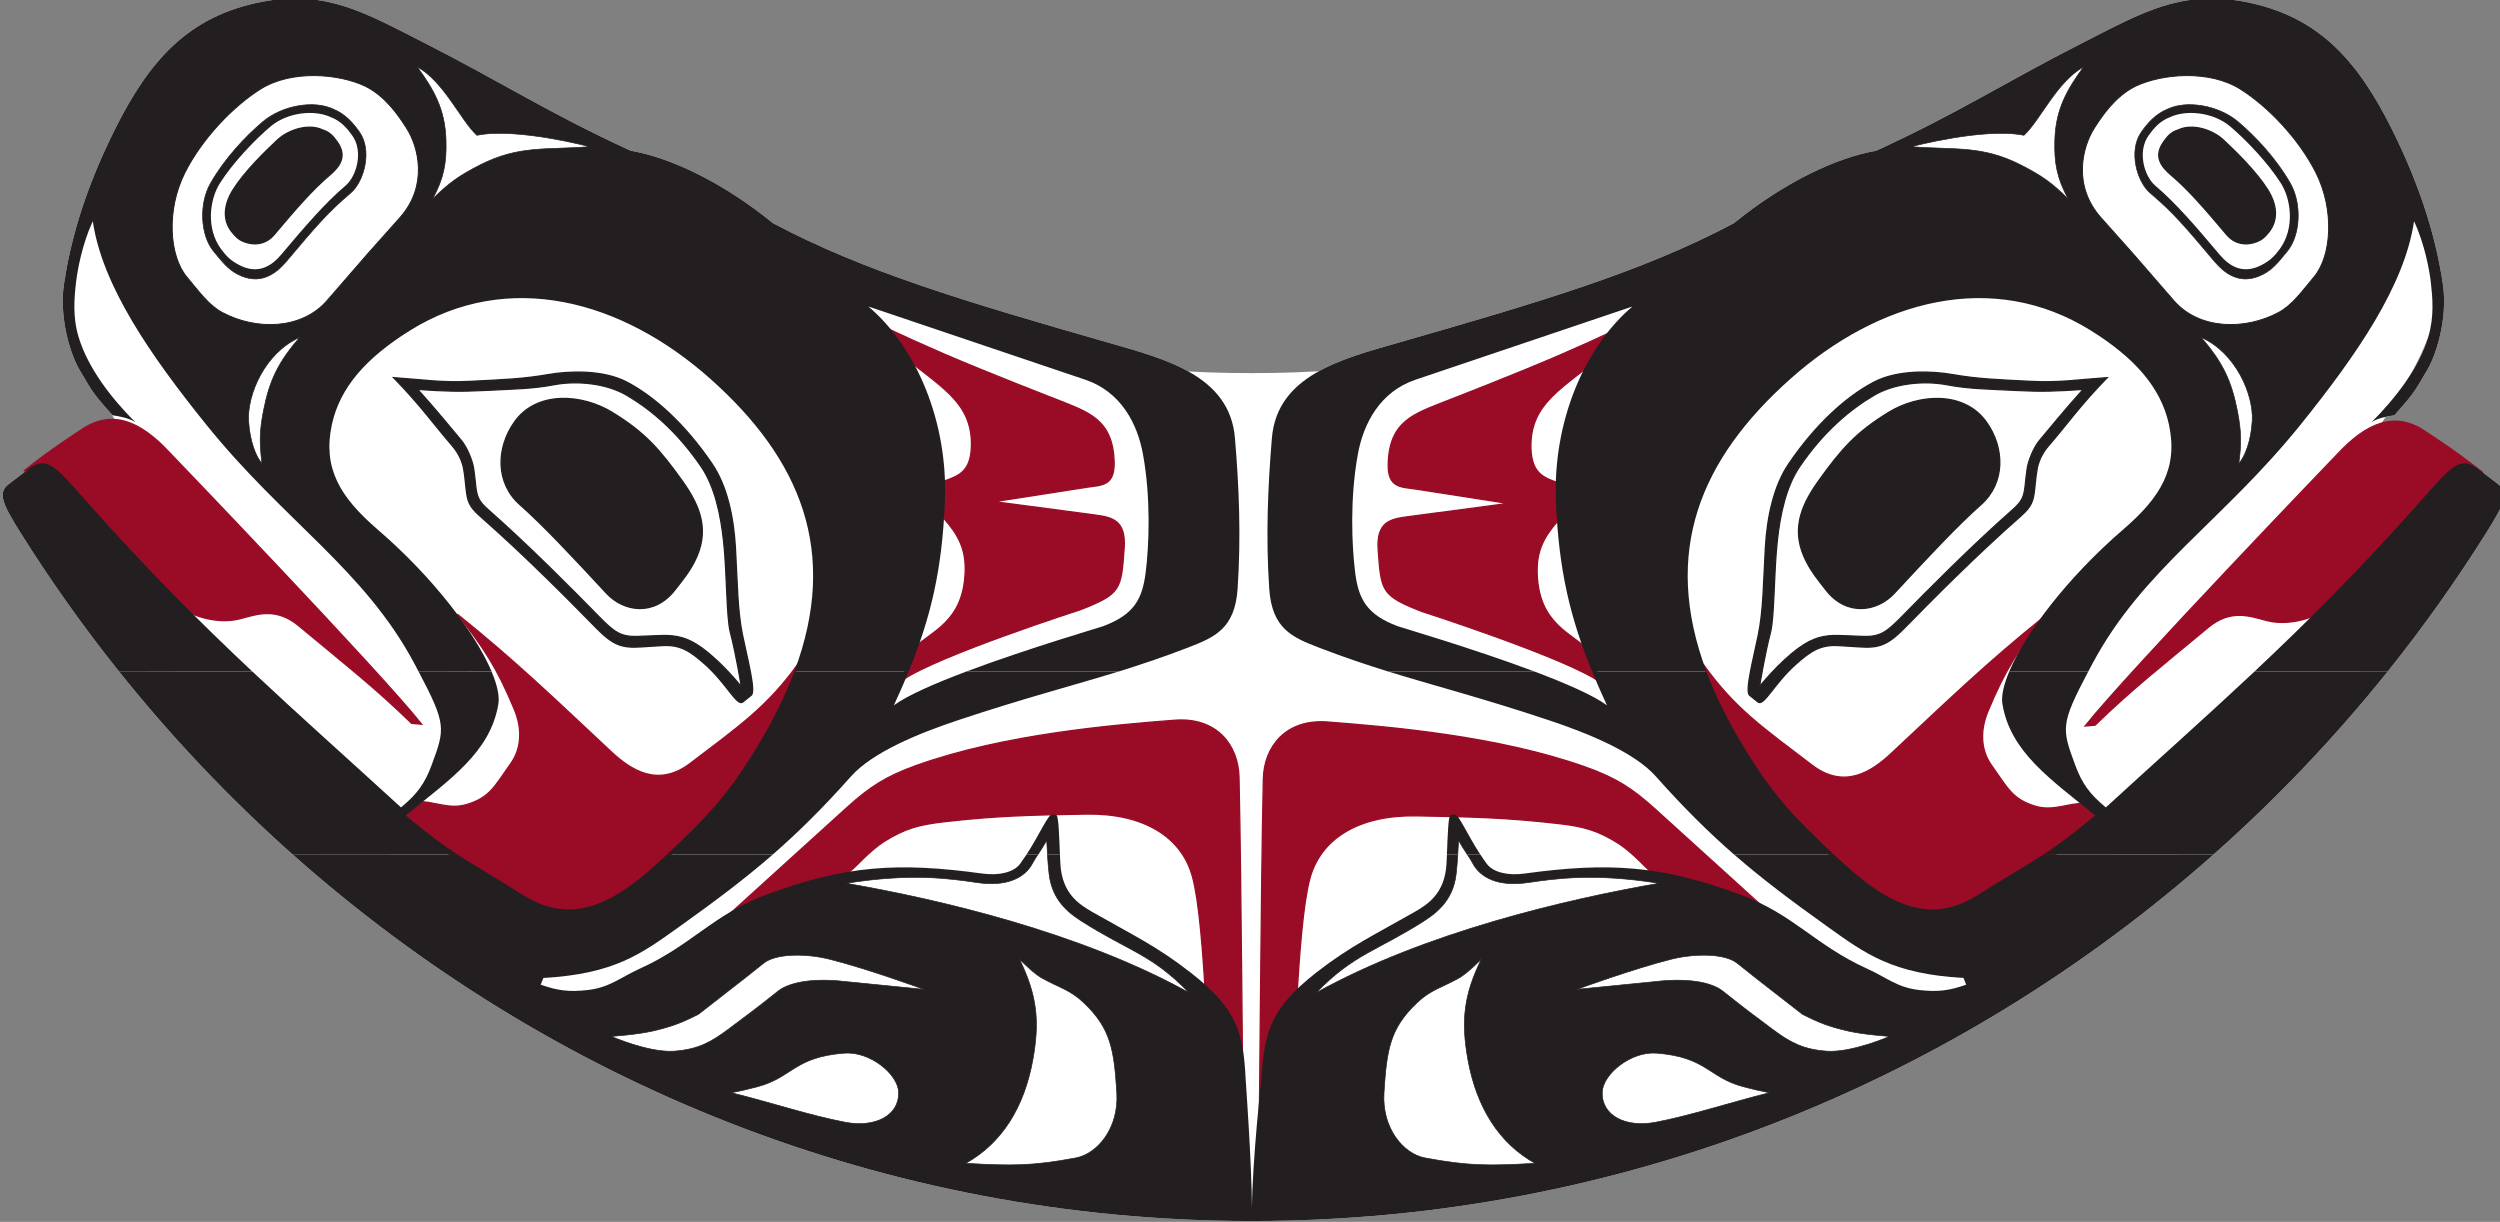
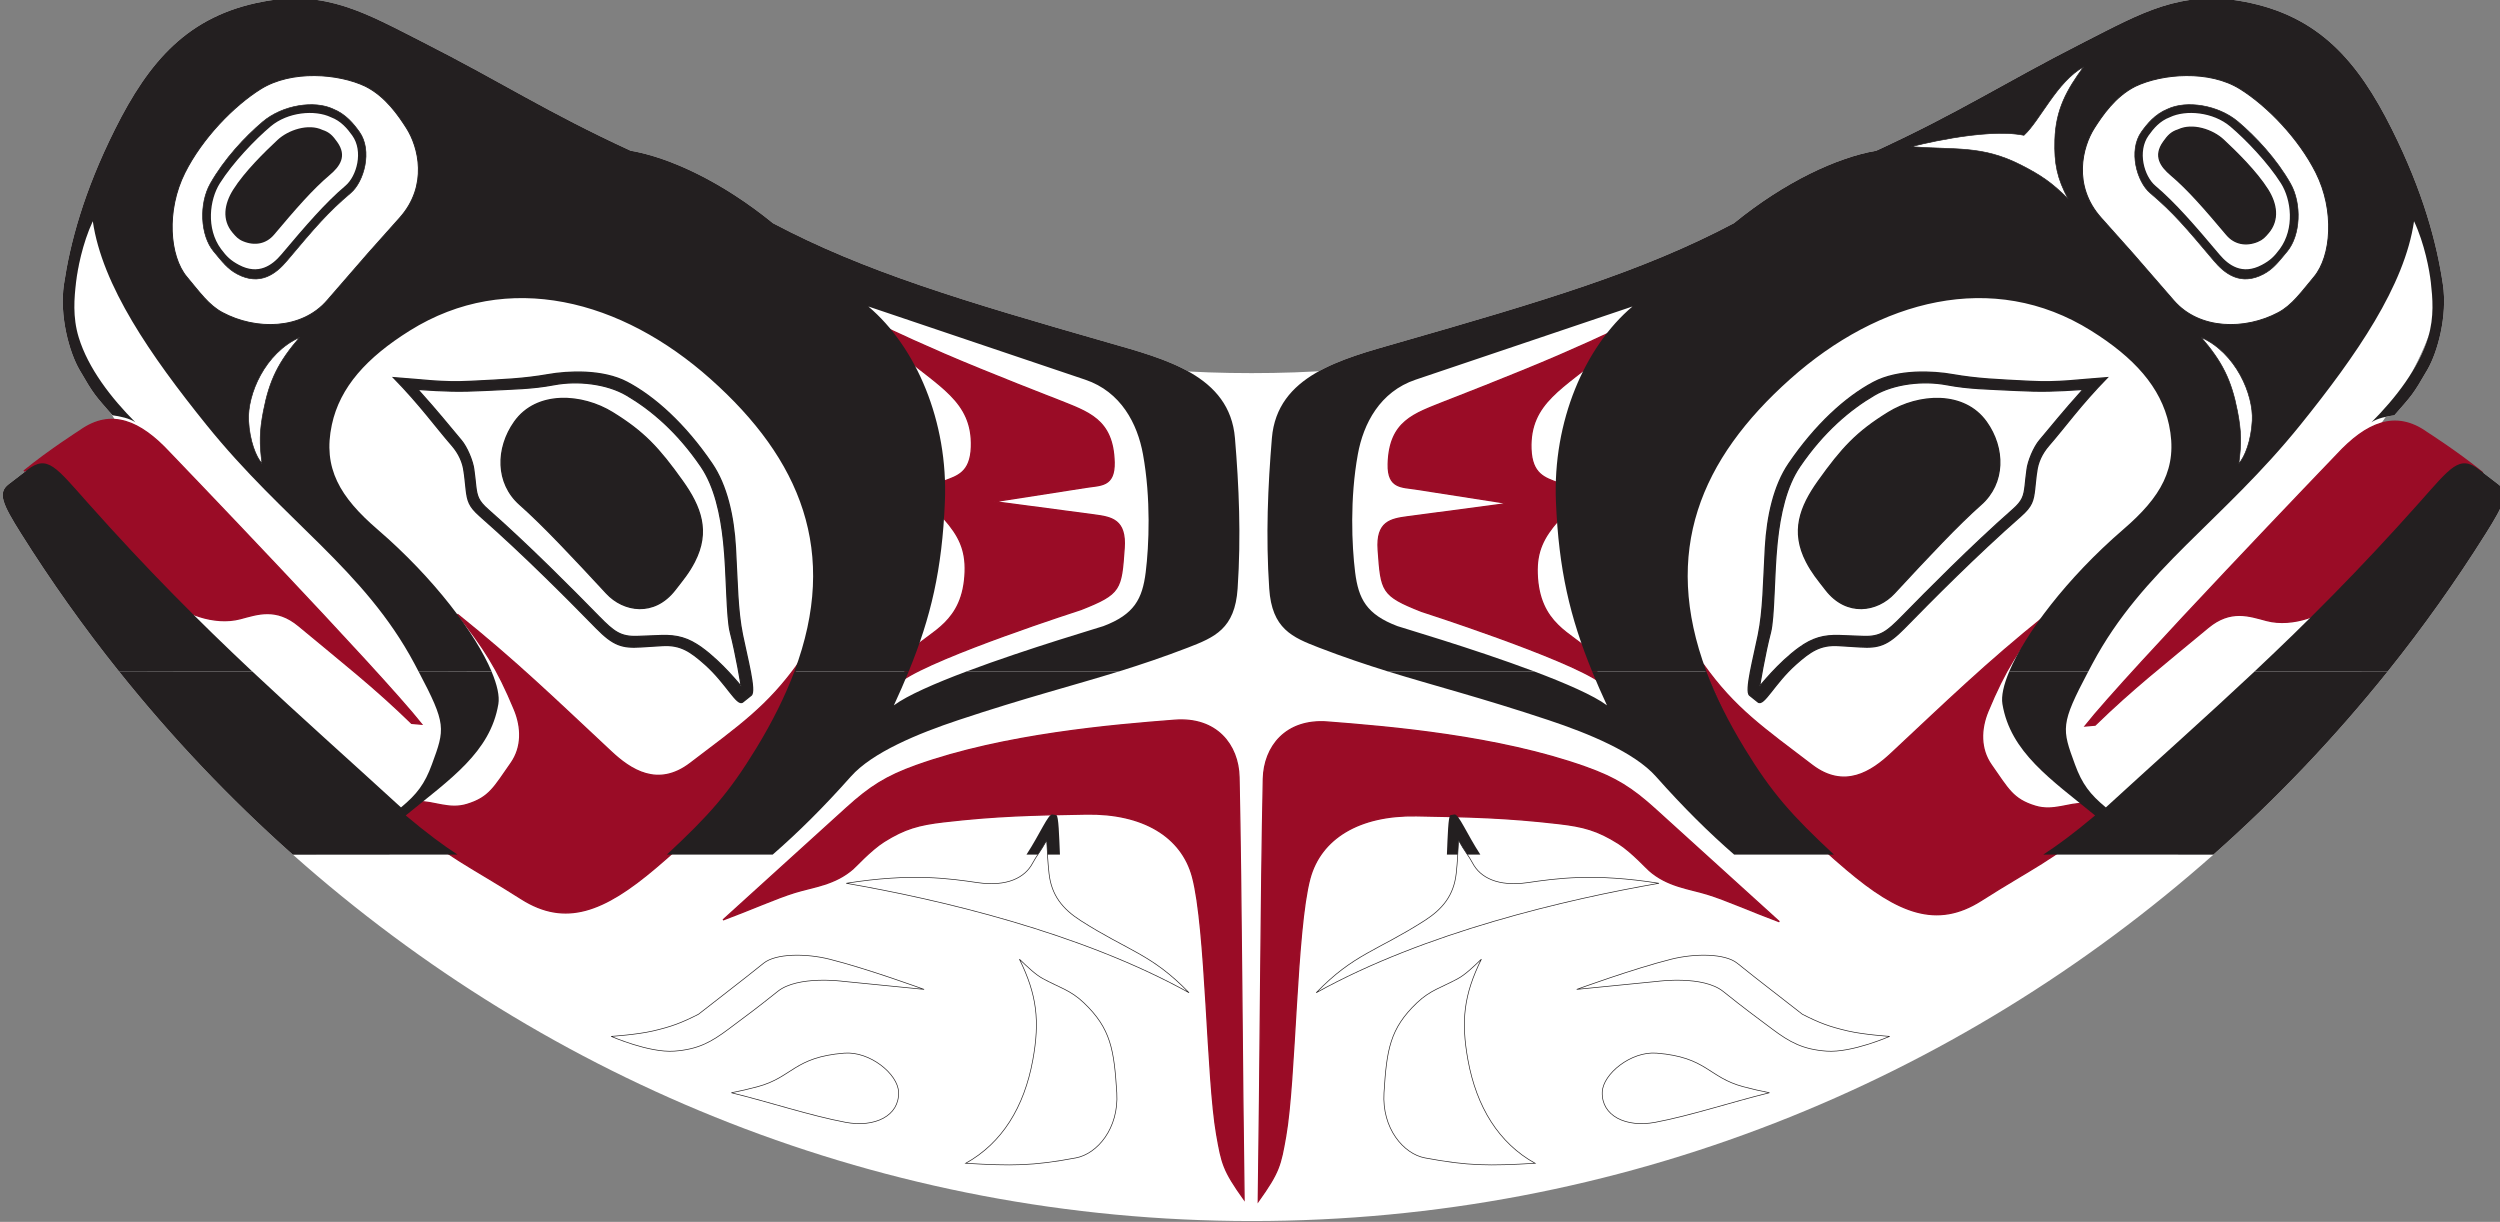
<svg xmlns="http://www.w3.org/2000/svg" xmlns:ns1="http://www.inkscape.org/namespaces/inkscape" xmlns:ns2="http://sodipodi.sourceforge.net/DTD/sodipodi-0.dtd" width="52.917mm" height="25.863mm" viewBox="0 0 52.917 25.863" version="1.1" id="svg902" ns1:version="0.92.1 r15371" ns2:docname="sph.svg">
  <rect x="0" y="0" width="52.917" height="25.863" fill="#808080" stroke="none" />
  <defs id="defs896">
    <clipPath clipPathUnits="userSpaceOnUse" id="clipPath412">
      <path d="m 130.49,38 h 67.72 v 36 h -67.72 z" id="path410" ns1:connector-curvature="0" />
    </clipPath>
  </defs>
  <ns2:namedview id="base" pagecolor="#ffffff" bordercolor="#666666" borderopacity="1.0" ns1:pageopacity="0.0" ns1:pageshadow="2" ns1:zoom="2.8" ns1:cx="-40.852607" ns1:cy="39.612406" ns1:document-units="mm" ns1:current-layer="layer1" showgrid="false" fit-margin-top="0" fit-margin-left="0" fit-margin-right="0" fit-margin-bottom="0" ns1:window-width="1600" ns1:window-height="838" ns1:window-x="-8" ns1:window-y="-8" ns1:window-maximized="1" />
  <g ns1:label="Layer 1" ns1:groupmode="layer" id="layer1" transform="translate(-70.304,-118.515)">
    <g transform="matrix(0.785,0,0,-0.785,-32.172,176.521)" id="g406">
      <g id="g408" clip-path="url(#clipPath412)">
        <g id="g414" transform="translate(164.25,41.159)">
          <path d="m 0,0 c 13.999,0 24.44,7.369 32.44,17.599 0.561,0.716 0.634,1.06 0.334,1.283 l -0.512,0.381 c -0.536,0.399 -1.701,1.354 -2.282,1.419 0,0 0.486,0.514 0.889,1.193 0.271,0.455 1.255,2.115 1.129,2.939 -0.164,1.066 -0.524,2.401 -1.372,4.048 -0.916,1.777 -2.675,2.248 -4.686,2.617 -1.698,0.311 -2.015,0.453 -3.555,-0.307 -2.203,-1.087 -3.323,-1.823 -5.598,-2.839 -1.047,-0.176 -2.456,-0.807 -3.828,-1.893 -2.456,-1.262 -5.128,-2.361 -9.028,-3.448 -1.525,-0.425 -6.258,-0.425 -7.783,0 -3.901,1.087 -6.573,2.186 -9.029,3.448 -1.372,1.086 -2.78,1.791 -3.828,1.967 -2.275,1.016 -3.394,1.678 -5.597,2.765 -1.541,0.76 -1.838,0.428 -3.537,0.117 -2.011,-0.369 -3.811,-0.799 -4.726,-2.576 -0.849,-1.647 -1.02,-3.09 -1.184,-4.157 -0.126,-0.823 0.71,-2.415 0.981,-2.871 0.403,-0.679 0.42,-0.667 0.889,-1.192 -0.767,-0.153 -1.746,-1.021 -2.282,-1.42 l -0.512,-0.381 c -0.3,-0.223 0.173,-0.113 0.667,-0.877 C -25.079,7.109 -13.999,0 0,0" style="fill:#ffffff;fill-opacity:1;fill-rule:nonzero;stroke:none" id="path416" ns1:connector-curvature="0" />
        </g>
        <g id="g418" transform="translate(138.439,50.849)">
          <path d="m 0,0 c 6.889,-6.124 15.917,-9.88 25.862,-9.88 9.946,0 19.012,3.755 25.924,9.879 L 47.198,0 C 46.706,-0.322 46.235,-0.579 45.446,-1.081 44.251,-1.841 43.165,-1.479 41.825,-0.248 41.732,-0.162 41.643,-0.08 41.557,0 h -2.692 c 0.771,-0.671 1.566,-1.264 2.526,-1.95 1.014,-0.724 1.738,-1.267 3.657,-1.376 l 0.072,-0.181 c -0.469,-0.165 -0.773,-0.2 -1.267,-0.144 -0.592,0.066 -0.87,0.333 -1.412,0.579 -1.401,0.636 -1.963,1.454 -3.404,1.991 -2.137,0.798 -3.572,0.879 -5.821,0.571 -0.461,-0.064 -0.854,0.035 -1.023,0.262 -0.06,0.082 -0.118,0.166 -0.172,0.249 L 31.119,0 c -0.004,-0.087 -0.008,-0.17 -0.012,-0.248 -0.045,-0.792 -0.489,-1.086 -0.869,-1.303 -1.052,-0.601 -1.729,-0.915 -2.643,-1.63 -1.266,-0.99 -1.394,-1.63 -1.485,-2.897 0,0 -0.239,-2.202 -0.248,-3.451 -0.009,1.249 -0.169,3.451 -0.169,3.451 -0.062,1.269 -0.219,1.907 -1.485,2.897 -0.914,0.715 -1.591,1.029 -2.643,1.63 -0.38,0.217 -0.824,0.511 -0.869,1.303 C 20.692,-0.17 20.688,-0.087 20.684,0 H 19.782 C 19.728,-0.082 19.67,-0.166 19.61,-0.248 19.441,-0.475 19.048,-0.574 18.587,-0.51 16.338,-0.202 14.903,-0.283 12.766,-1.081 11.325,-1.618 10.763,-2.436 9.362,-3.072 8.82,-3.318 8.542,-3.585 7.95,-3.651 7.456,-3.707 7.152,-3.672 6.683,-3.507 l 0.072,0.181 c 1.919,0.109 2.643,0.652 3.657,1.376 0.96,0.686 1.755,1.279 2.526,1.95 L 10.084,0 C 9.998,-0.08 9.909,-0.162 9.815,-0.248 8.476,-1.479 7.389,-1.841 6.194,-1.081 5.406,-0.579 4.935,-0.322 4.443,0 Z" style="fill:#ffffff;fill-opacity:1;fill-rule:evenodd;stroke:none" id="path420" ns1:connector-curvature="0" />
        </g>
        <g id="g422" transform="translate(133.751,55.789)">
          <path d="M 0,0 C 1.42,-1.777 2.989,-3.431 4.687,-4.941 L 9.13,-4.94 c -0.394,0.257 -0.802,0.556 -1.398,1.056 1.195,0.978 2.281,1.702 2.498,3.005 0.035,0.21 -0.03,0.513 -0.185,0.878 L 8.077,0 C 8.832,-1.431 8.791,-1.544 8.437,-2.508 8.246,-3.031 8.034,-3.313 7.604,-3.667 6.168,-2.352 4.881,-1.21 3.592,0.001 Z m 18.212,0 c -0.247,-0.659 -0.587,-1.349 -1.03,-2.074 -0.737,-1.208 -1.274,-1.809 -2.411,-2.866 h 2.855 c 0.687,0.599 1.357,1.26 2.109,2.106 0.579,0.652 1.81,1.159 2.897,1.521 1.807,0.602 3.064,0.921 4.333,1.314 L 22.857,0 c -0.846,-0.318 -1.603,-0.647 -1.963,-0.915 0.146,0.316 0.279,0.619 0.4,0.915 z m 16.001,0 c 1.269,-0.392 2.526,-0.711 4.333,-1.313 1.087,-0.362 2.318,-0.869 2.897,-1.521 0.752,-0.846 1.422,-1.507 2.109,-2.106 h 2.692 c -1.136,1.057 -1.674,1.658 -2.411,2.866 -0.442,0.725 -0.783,1.415 -1.03,2.075 L 39.721,0 c 0.121,-0.296 0.255,-0.599 0.401,-0.915 -0.36,0.268 -1.117,0.597 -1.963,0.915 z m 23.373,0 c -1.289,-1.21 -2.577,-2.352 -4.012,-3.667 -0.43,0.354 -0.642,0.636 -0.833,1.159 -0.354,0.965 -0.395,1.078 0.361,2.509 L 50.97,0 c -0.154,-0.366 -0.22,-0.669 -0.185,-0.879 0.218,-1.303 1.304,-2.027 2.499,-3.005 -0.596,-0.5 -1.004,-0.799 -1.399,-1.056 h 4.589 c 1.705,1.509 3.278,3.163 4.702,4.94 z M 25.372,-4.94 c -0.021,0.483 -0.035,1.055 -0.097,1.065 l -0.109,0.018 c -0.11,0.018 -0.333,-0.526 -0.696,-1.082 z m 11.336,0 c -0.363,0.557 -0.586,1.101 -0.696,1.083 l -0.109,-0.018 c -0.062,-0.01 -0.076,-0.582 -0.097,-1.065 z" style="fill:#ffffff;fill-opacity:1;fill-rule:evenodd;stroke:none" id="path424" ns1:connector-curvature="0" />
        </g>
        <g id="g426" transform="translate(137.343,55.789)">
          <path d="m 0,0 c -1.409,1.325 -2.819,2.731 -4.424,4.535 -0.87,0.976 -1.095,1.317 -1.633,0.904 L -6.569,5.046 C -6.87,4.815 -6.731,4.509 -6.235,3.72 -5.424,2.429 -4.541,1.187 -3.592,-0.001 Z M 6.454,0 C 6.027,1.009 4.922,2.499 3.379,3.829 2.371,4.698 1.896,5.478 2.148,6.653 c 0.218,1.014 0.942,1.811 2.1,2.535 2.65,1.656 5.72,0.828 8.111,-1.304 2.426,-2.162 3.47,-4.654 2.261,-7.883 L 17.702,0 c 0.6,1.464 0.9,2.748 0.976,4.571 C 18.769,6.744 17.9,8.753 16.614,9.84 L 22.462,7.866 C 23.426,7.541 23.87,6.678 24.019,5.856 24.236,4.661 24.182,3.394 24.092,2.67 24.002,1.956 23.786,1.537 22.951,1.221 22.944,1.212 20.931,0.626 19.265,0 h 4.108 c 0.597,0.186 1.197,0.387 1.859,0.642 0.719,0.278 1.267,0.507 1.339,1.593 0.095,1.424 0.037,2.752 -0.072,4.056 -0.141,1.69 -1.875,2.132 -3.404,2.571 -3.91,1.122 -6.59,1.919 -9.052,3.223 -1.376,1.122 -2.788,1.774 -3.839,1.955 -2.281,1.05 -3.403,1.81 -5.612,2.933 -1.545,0.785 -2.606,1.408 -4.309,1.086 -2.017,-0.381 -3.065,-1.604 -3.983,-3.44 -0.851,-1.702 -1.212,-3.08 -1.376,-4.182 -0.127,-0.851 0.145,-1.829 0.416,-2.299 0.405,-0.702 0.422,-0.689 0.892,-1.232 0.191,-0.024 0.477,-0.084 0.62,-0.191 -0.652,0.652 -1.276,1.459 -1.53,2.292 -0.169,0.554 -0.119,1.069 -0.072,1.484 0.036,0.326 0.169,1.045 0.452,1.648 0.254,-1.738 1.552,-3.614 3.06,-5.486 C 0.862,4.046 3.016,2.756 4.375,0.208 4.413,0.135 4.45,0.066 4.485,-0.001 Z M 36.13,0 c -0.6,1.464 -0.9,2.748 -0.976,4.571 -0.091,2.173 0.778,4.182 2.064,5.269 L 31.37,7.866 C 30.406,7.541 29.962,6.678 29.813,5.856 29.595,4.661 29.65,3.394 29.74,2.67 29.83,1.956 30.046,1.537 30.881,1.221 30.888,1.212 32.901,0.626 34.567,0 h -3.946 c -0.597,0.186 -1.197,0.387 -1.858,0.642 -0.72,0.278 -1.268,0.507 -1.34,1.593 -0.095,1.424 -0.036,2.752 0.072,4.056 0.141,1.69 1.875,2.132 3.404,2.571 3.911,1.122 6.59,1.919 9.053,3.223 1.376,1.122 2.788,1.774 3.838,1.955 2.281,1.05 3.404,1.81 5.612,2.933 1.545,0.785 2.607,1.408 4.309,1.086 2.017,-0.381 3.066,-1.604 3.984,-3.44 0.85,-1.702 1.211,-3.08 1.375,-4.182 C 59.197,9.586 58.926,8.608 58.654,8.138 58.249,7.436 58.233,7.449 57.762,6.906 57.571,6.882 57.285,6.822 57.142,6.715 c 0.652,0.652 1.277,1.459 1.53,2.292 0.169,0.554 0.119,1.069 0.073,1.484 -0.037,0.326 -0.169,1.045 -0.453,1.648 C 58.038,10.401 56.74,8.525 55.232,6.653 53.132,4.046 50.979,2.756 49.62,0.208 49.581,0.136 49.545,0.067 49.51,0.001 L 47.378,0 c 0.427,1.009 1.532,2.499 3.074,3.829 1.009,0.869 1.483,1.649 1.232,2.824 -0.218,1.014 -0.942,1.811 -2.101,2.535 -2.65,1.656 -5.719,0.828 -8.111,-1.304 C 39.047,5.722 38.003,3.231 39.211,0.001 Z m 21.454,0 c 0.951,1.187 1.834,2.429 2.645,3.72 0.496,0.789 0.635,1.095 0.334,1.326 L 60.051,5.439 C 59.513,5.852 59.288,5.511 58.419,4.535 56.813,2.731 55.403,1.325 53.994,0.001 Z" style="fill:#ffffff;fill-opacity:1;fill-rule:evenodd;stroke:none" id="path428" ns1:connector-curvature="0" />
        </g>
        <g id="g430" transform="translate(174.211,65.045)">
          <path d="M 0,0 C -0.636,-0.297 -0.997,-0.462 -1.641,-0.741 -2.826,-1.254 -4.71,-1.982 -4.71,-1.982 -5.532,-2.314 -6.208,-2.5 -6.236,-3.667 -6.251,-4.323 -5.873,-4.279 -5.485,-4.34 l 2.481,-0.387 -2.707,-0.359 c -0.462,-0.062 -0.849,-0.133 -0.795,-0.895 0.08,-1.12 0.085,-1.227 1.164,-1.654 0,0 3.869,-1.244 4.817,-1.906 0,0 -0.177,0.566 -0.253,0.813 -0.506,0.51 -1.394,0.73 -1.442,2.107 -0.021,0.599 0.169,0.98 0.565,1.431 -0.011,0.265 -0.029,0.718 0.002,1.017 -0.357,0.133 -0.711,0.229 -0.735,0.918 -0.043,1.252 0.89,1.636 1.972,2.567 C -0.311,-0.442 -0.133,-0.139 0,0" style="fill:#9a0c26;fill-opacity:1;fill-rule:nonzero;stroke:none" id="path432" ns1:connector-curvature="0" />
        </g>
        <g id="g434" transform="translate(174.211,65.045)">
          <path d="M 0,0 C -0.636,-0.297 -0.997,-0.462 -1.641,-0.741 -2.826,-1.254 -4.71,-1.982 -4.71,-1.982 -5.532,-2.314 -6.208,-2.5 -6.236,-3.667 -6.251,-4.323 -5.873,-4.279 -5.485,-4.34 l 2.481,-0.387 -2.707,-0.359 c -0.462,-0.062 -0.849,-0.133 -0.795,-0.895 0.08,-1.12 0.085,-1.227 1.164,-1.654 0,0 3.869,-1.244 4.817,-1.906 0,0 -0.177,0.566 -0.253,0.813 -0.506,0.51 -1.394,0.73 -1.442,2.107 -0.021,0.599 0.169,0.98 0.565,1.431 -0.011,0.265 -0.029,0.718 0.002,1.017 -0.357,0.133 -0.711,0.229 -0.735,0.918 -0.043,1.252 0.89,1.636 1.972,2.567 C -0.311,-0.442 -0.133,-0.139 0,0 Z" style="fill:none;stroke:#9a0c26;stroke-width:0.036;stroke-linecap:butt;stroke-linejoin:miter;stroke-miterlimit:3.864;stroke-dasharray:none;stroke-opacity:1" id="path436" ns1:connector-curvature="0" />
        </g>
        <g id="g438" transform="translate(178.52,49.04)">
          <path d="m 0,0 -3.33,3.02 c -0.636,0.577 -1.073,0.855 -1.881,1.144 -2.365,0.847 -5.316,1.092 -6.963,1.22 -1.134,0.089 -1.719,-0.667 -1.738,-1.533 -0.068,-3.168 -0.085,-8.024 -0.136,-11.39 0.566,0.794 0.598,0.967 0.737,1.754 0.267,1.514 0.282,5.569 0.652,6.947 0.291,1.082 1.326,1.721 2.873,1.693 1.46,-0.026 2.403,-0.044 3.835,-0.209 0.667,-0.077 1.05,-0.179 1.61,-0.532 0.363,-0.229 0.81,-0.721 0.827,-0.727 C -3.016,0.948 -2.446,0.899 -1.937,0.742 -1.433,0.587 -0.758,0.282 0,0" style="fill:#9a0c26;fill-opacity:1;fill-rule:nonzero;stroke:none" id="path440" ns1:connector-curvature="0" />
        </g>
        <g id="g442" transform="translate(178.52,49.04)">
          <path d="m 0,0 -3.33,3.02 c -0.636,0.577 -1.073,0.855 -1.881,1.144 -2.365,0.847 -5.316,1.092 -6.963,1.22 -1.134,0.089 -1.719,-0.667 -1.738,-1.533 -0.068,-3.168 -0.085,-8.024 -0.136,-11.39 0.566,0.794 0.598,0.967 0.737,1.754 0.267,1.514 0.282,5.569 0.652,6.947 0.291,1.082 1.326,1.721 2.873,1.693 1.46,-0.026 2.403,-0.044 3.835,-0.209 0.667,-0.077 1.05,-0.179 1.61,-0.532 0.363,-0.229 0.81,-0.721 0.827,-0.727 C -3.016,0.948 -2.446,0.899 -1.937,0.742 -1.433,0.587 -0.758,0.282 0,0 Z" style="fill:none;stroke:#9a0c26;stroke-width:0.036;stroke-linecap:butt;stroke-linejoin:miter;stroke-miterlimit:3.864;stroke-dasharray:none;stroke-opacity:1" id="path444" ns1:connector-curvature="0" />
        </g>
        <g id="g446" transform="translate(186.766,54.317)">
          <path d="m 0,0 c 1.129,1.426 6.793,7.319 6.793,7.319 0.793,0.855 1.574,1.2 2.42,0.593 0,0 0.827,-0.527 1.512,-1.085 C 10.359,6.973 9.766,6.533 9.634,6.393 9.597,6.378 6.81,3.378 6.81,3.378 6.46,3.004 5.6,2.659 4.894,2.845 4.429,2.968 3.922,3.16 3.312,2.652 2.107,1.649 1.275,1.002 0.27,0.024 Z" style="fill:#9a0c26;fill-opacity:1;fill-rule:nonzero;stroke:none" id="path448" ns1:connector-curvature="0" />
        </g>
        <g id="g450" transform="translate(186.766,54.317)">
          <path d="m 0,0 c 1.129,1.426 6.793,7.319 6.793,7.319 0.793,0.855 1.574,1.2 2.42,0.593 0,0 0.827,-0.527 1.512,-1.085 C 10.359,6.973 9.766,6.533 9.634,6.393 9.597,6.378 6.81,3.378 6.81,3.378 6.46,3.004 5.6,2.659 4.894,2.845 4.429,2.968 3.922,3.16 3.312,2.652 2.107,1.649 1.275,1.002 0.27,0.024 Z" style="fill:none;stroke:#9a0c26;stroke-width:0.036;stroke-linecap:butt;stroke-linejoin:miter;stroke-miterlimit:3.864;stroke-dasharray:none;stroke-opacity:1" id="path452" ns1:connector-curvature="0" />
        </g>
        <g id="g454" transform="translate(154.348,65.093)">
          <path d="M 0,0 C 0.636,-0.297 0.997,-0.462 1.641,-0.741 2.826,-1.254 4.71,-1.982 4.71,-1.982 5.532,-2.314 6.208,-2.5 6.236,-3.667 6.251,-4.323 5.873,-4.279 5.485,-4.34 L 3.004,-4.727 5.711,-5.086 c 0.462,-0.062 0.849,-0.133 0.795,-0.895 -0.08,-1.12 -0.085,-1.227 -1.164,-1.654 0,0 -3.869,-1.244 -4.817,-1.906 0,0 0.177,0.566 0.253,0.814 0.507,0.509 1.395,0.729 1.442,2.106 0.021,0.599 -0.168,0.981 -0.565,1.431 0.011,0.265 0.029,0.718 -0.002,1.017 0.357,0.133 0.711,0.229 0.735,0.918 0.043,1.252 -0.89,1.636 -1.972,2.567 C 0.311,-0.442 0.133,-0.139 0,0" style="fill:#9a0c26;fill-opacity:1;fill-rule:nonzero;stroke:none" id="path456" ns1:connector-curvature="0" />
        </g>
        <g id="g458" transform="translate(154.348,65.093)">
          <path d="M 0,0 C 0.636,-0.297 0.997,-0.462 1.641,-0.741 2.826,-1.254 4.71,-1.982 4.71,-1.982 5.532,-2.314 6.208,-2.5 6.236,-3.667 6.251,-4.323 5.873,-4.279 5.485,-4.34 L 3.004,-4.727 5.711,-5.086 c 0.462,-0.062 0.849,-0.133 0.795,-0.895 -0.08,-1.12 -0.085,-1.227 -1.164,-1.654 0,0 -3.869,-1.244 -4.817,-1.906 0,0 0.177,0.566 0.253,0.814 0.507,0.509 1.395,0.729 1.442,2.106 0.021,0.599 -0.168,0.981 -0.565,1.431 0.011,0.265 0.029,0.718 -0.002,1.017 0.357,0.133 0.711,0.229 0.735,0.918 0.043,1.252 -0.89,1.636 -1.972,2.567 C 0.311,-0.442 0.133,-0.139 0,0 Z" style="fill:none;stroke:#9a0c26;stroke-width:0.036;stroke-linecap:butt;stroke-linejoin:miter;stroke-miterlimit:3.864;stroke-dasharray:none;stroke-opacity:1" id="path460" ns1:connector-curvature="0" />
        </g>
        <g id="g462" transform="translate(150.039,49.088)">
          <path d="m 0,0 3.33,3.02 c 0.636,0.577 1.073,0.854 1.881,1.144 2.365,0.847 5.316,1.092 6.963,1.22 1.134,0.089 1.719,-0.667 1.738,-1.533 0.068,-3.168 0.085,-8.024 0.136,-11.39 -0.566,0.794 -0.598,0.967 -0.737,1.754 -0.267,1.514 -0.282,5.569 -0.652,6.947 C 12.368,2.244 11.333,2.883 9.786,2.855 8.326,2.829 7.383,2.811 5.951,2.646 5.284,2.568 4.901,2.466 4.341,2.114 3.978,1.885 3.531,1.393 3.514,1.387 3.016,0.948 2.446,0.899 1.937,0.742 1.433,0.587 0.758,0.282 0,0" style="fill:#9a0c26;fill-opacity:1;fill-rule:nonzero;stroke:none" id="path464" ns1:connector-curvature="0" />
        </g>
        <g id="g466" transform="translate(150.039,49.088)">
          <path d="m 0,0 3.33,3.02 c 0.636,0.577 1.073,0.854 1.881,1.144 2.365,0.847 5.316,1.092 6.963,1.22 1.134,0.089 1.719,-0.667 1.738,-1.533 0.068,-3.168 0.085,-8.024 0.136,-11.39 -0.566,0.794 -0.598,0.967 -0.737,1.754 -0.267,1.514 -0.282,5.569 -0.652,6.947 C 12.368,2.244 11.333,2.883 9.786,2.855 8.326,2.829 7.383,2.811 5.951,2.646 5.284,2.568 4.901,2.466 4.341,2.114 3.978,1.885 3.531,1.393 3.514,1.387 3.016,0.948 2.446,0.899 1.937,0.742 1.433,0.587 0.758,0.282 0,0 Z" style="fill:none;stroke:#9a0c26;stroke-width:0.036;stroke-linecap:butt;stroke-linejoin:miter;stroke-miterlimit:3.864;stroke-dasharray:none;stroke-opacity:1" id="path468" ns1:connector-curvature="0" />
        </g>
        <g id="g470" transform="translate(141.912,54.365)">
          <path d="m 0,0 c -1.129,1.426 -6.793,7.319 -6.793,7.319 -0.793,0.855 -1.574,1.2 -2.42,0.593 0,0 -0.827,-0.527 -1.512,-1.085 0.367,0.146 0.959,-0.294 1.091,-0.434 0.037,-0.015 2.824,-3.015 2.824,-3.015 0.35,-0.374 1.21,-0.719 1.916,-0.533 0.465,0.123 0.972,0.315 1.582,-0.193 1.205,-1.003 2.037,-1.65 3.041,-2.628 z" style="fill:#9a0c26;fill-opacity:1;fill-rule:nonzero;stroke:none" id="path472" ns1:connector-curvature="0" />
        </g>
        <g id="g474" transform="translate(141.912,54.365)">
          <path d="m 0,0 c -1.129,1.426 -6.793,7.319 -6.793,7.319 -0.793,0.855 -1.574,1.2 -2.42,0.593 0,0 -0.827,-0.527 -1.512,-1.085 0.367,0.146 0.959,-0.294 1.091,-0.434 0.037,-0.015 2.824,-3.015 2.824,-3.015 0.35,-0.374 1.21,-0.719 1.916,-0.533 0.465,0.123 0.972,0.315 1.582,-0.193 1.205,-1.003 2.037,-1.65 3.041,-2.628 z" style="fill:none;stroke:#9a0c26;stroke-width:0.036;stroke-linecap:butt;stroke-linejoin:miter;stroke-miterlimit:3.864;stroke-dasharray:none;stroke-opacity:1" id="path476" ns1:connector-curvature="0" />
        </g>
        <g id="g478" transform="translate(187.184,51.785)">
          <path d="M 0,0 C -0.168,0.166 -0.211,0.432 -0.445,0.442 -0.865,0.46 -1.269,0.22 -1.761,0.369 c -0.607,0.184 -0.731,0.463 -1.188,1.113 -0.301,0.43 -0.291,0.962 -0.09,1.446 0.468,1.128 0.83,1.671 1.538,2.57 C -3.097,4.214 -4.102,3.235 -5.647,1.792 -6.171,1.302 -6.906,0.809 -7.782,1.477 -9.097,2.48 -9.868,3.003 -10.718,4.2 -9.523,1.231 -8.509,0.072 -6.844,-1.34 -5.456,-2.516 -4.418,-2.933 -3.223,-2.173 -1.802,-1.268 -1.34,-1.123 0,0" style="fill:#9a0c26;fill-opacity:1;fill-rule:nonzero;stroke:none" id="path480" ns1:connector-curvature="0" />
        </g>
        <g id="g482" transform="translate(187.184,51.785)">
          <path d="M 0,0 C -0.168,0.166 -0.211,0.432 -0.445,0.442 -0.865,0.46 -1.269,0.22 -1.761,0.369 c -0.607,0.184 -0.731,0.463 -1.188,1.113 -0.301,0.43 -0.291,0.962 -0.09,1.446 0.468,1.128 0.83,1.671 1.538,2.57 C -3.097,4.214 -4.102,3.235 -5.647,1.792 -6.171,1.302 -6.906,0.809 -7.782,1.477 -9.097,2.48 -9.868,3.003 -10.718,4.2 -9.523,1.231 -8.509,0.072 -6.844,-1.34 -5.456,-2.516 -4.418,-2.933 -3.223,-2.173 -1.802,-1.268 -1.34,-1.123 0,0 Z" style="fill:none;stroke:#9a0c26;stroke-width:0.036;stroke-linecap:butt;stroke-linejoin:miter;stroke-miterlimit:3.864;stroke-dasharray:none;stroke-opacity:1" id="path484" ns1:connector-curvature="0" />
        </g>
        <g id="g486" transform="translate(141.374,51.833)">
          <path d="M 0,0 C 0.168,0.166 0.211,0.432 0.445,0.442 0.865,0.46 1.269,0.218 1.761,0.369 2.368,0.554 2.492,0.832 2.949,1.482 3.25,1.912 3.24,2.444 3.039,2.928 2.571,4.056 2.209,4.599 1.501,5.498 3.097,4.214 4.102,3.235 5.647,1.792 6.171,1.302 6.906,0.809 7.783,1.478 9.097,2.48 9.868,3.003 10.718,4.2 9.523,1.231 8.509,0.072 6.844,-1.34 5.456,-2.516 4.418,-2.933 3.223,-2.173 1.802,-1.268 1.34,-1.123 0,0" style="fill:#9a0c26;fill-opacity:1;fill-rule:nonzero;stroke:none" id="path488" ns1:connector-curvature="0" />
        </g>
        <g id="g490" transform="translate(141.374,51.833)">
          <path d="M 0,0 C 0.168,0.166 0.211,0.432 0.445,0.442 0.865,0.46 1.269,0.218 1.761,0.369 2.368,0.554 2.492,0.832 2.949,1.482 3.25,1.912 3.24,2.444 3.039,2.928 2.571,4.056 2.209,4.599 1.501,5.498 3.097,4.214 4.102,3.235 5.647,1.792 6.171,1.302 6.906,0.809 7.783,1.478 9.097,2.48 9.868,3.003 10.718,4.2 9.523,1.231 8.509,0.072 6.844,-1.34 5.456,-2.516 4.418,-2.933 3.223,-2.173 1.802,-1.268 1.34,-1.123 0,0 Z" style="fill:none;stroke:#9a0c26;stroke-width:0.036;stroke-linecap:butt;stroke-linejoin:miter;stroke-miterlimit:3.864;stroke-dasharray:none;stroke-opacity:1" id="path492" ns1:connector-curvature="0" />
        </g>
        <g id="g494" transform="translate(138.439,50.849)">
-           <path d="m 0,0 c 6.889,-6.124 15.917,-9.88 25.862,-9.88 9.946,0 19.012,3.755 25.924,9.879 L 47.198,0 C 46.706,-0.322 46.235,-0.579 45.446,-1.081 44.251,-1.841 43.165,-1.479 41.825,-0.248 41.732,-0.162 41.643,-0.08 41.557,0 h -2.692 c 0.771,-0.671 1.566,-1.264 2.526,-1.95 1.014,-0.724 1.738,-1.267 3.657,-1.376 l 0.072,-0.181 c -0.469,-0.165 -0.773,-0.2 -1.267,-0.144 -0.592,0.066 -0.87,0.333 -1.412,0.579 -1.401,0.636 -1.963,1.454 -3.404,1.991 -2.137,0.798 -3.572,0.879 -5.821,0.571 -0.461,-0.064 -0.854,0.035 -1.023,0.262 -0.06,0.082 -0.118,0.166 -0.172,0.249 L 31.119,0 c -0.004,-0.087 -0.008,-0.17 -0.012,-0.248 -0.045,-0.792 -0.489,-1.086 -0.869,-1.303 -1.052,-0.601 -1.729,-0.915 -2.643,-1.63 -1.266,-0.99 -1.394,-1.63 -1.485,-2.897 0,0 -0.239,-2.202 -0.248,-3.451 -0.009,1.249 -0.169,3.451 -0.169,3.451 -0.062,1.269 -0.219,1.907 -1.485,2.897 -0.914,0.715 -1.591,1.029 -2.643,1.63 -0.38,0.217 -0.824,0.511 -0.869,1.303 C 20.692,-0.17 20.688,-0.087 20.684,0 H 19.782 C 19.728,-0.082 19.67,-0.166 19.61,-0.248 19.441,-0.475 19.048,-0.574 18.587,-0.51 16.338,-0.202 14.903,-0.283 12.766,-1.081 11.325,-1.618 10.763,-2.436 9.362,-3.072 8.82,-3.318 8.542,-3.585 7.95,-3.651 7.456,-3.707 7.152,-3.672 6.683,-3.507 l 0.072,0.181 c 1.919,0.109 2.643,0.652 3.657,1.376 0.96,0.686 1.755,1.279 2.526,1.95 L 10.084,0 C 9.998,-0.08 9.909,-0.162 9.815,-0.248 8.476,-1.479 7.389,-1.841 6.194,-1.081 5.406,-0.579 4.935,-0.322 4.443,0 Z" style="fill:#231f20;fill-opacity:1;fill-rule:evenodd;stroke:none" id="path496" ns1:connector-curvature="0" />
-         </g>
+           </g>
        <g id="g498" transform="translate(133.751,55.789)">
          <path d="M 0,0 C 1.42,-1.777 2.989,-3.431 4.687,-4.941 L 9.13,-4.94 c -0.394,0.257 -0.802,0.556 -1.398,1.056 1.195,0.978 2.281,1.702 2.498,3.005 0.035,0.21 -0.03,0.513 -0.185,0.878 L 8.077,0 C 8.832,-1.431 8.791,-1.544 8.437,-2.508 8.246,-3.031 8.034,-3.313 7.604,-3.667 6.168,-2.352 4.881,-1.21 3.592,0.001 Z m 18.212,0 c -0.247,-0.659 -0.587,-1.349 -1.03,-2.074 -0.737,-1.208 -1.274,-1.809 -2.411,-2.866 h 2.855 c 0.687,0.599 1.357,1.26 2.109,2.106 0.579,0.652 1.81,1.159 2.897,1.521 1.807,0.602 3.064,0.921 4.333,1.314 L 22.857,0 c -0.846,-0.318 -1.603,-0.647 -1.963,-0.915 0.146,0.316 0.279,0.619 0.4,0.915 z m 16.001,0 c 1.269,-0.392 2.526,-0.711 4.333,-1.313 1.087,-0.362 2.318,-0.869 2.897,-1.521 0.752,-0.846 1.422,-1.507 2.109,-2.106 h 2.692 c -1.136,1.057 -1.674,1.658 -2.411,2.866 -0.442,0.725 -0.783,1.415 -1.03,2.075 L 39.721,0 c 0.121,-0.296 0.255,-0.599 0.401,-0.915 -0.36,0.268 -1.117,0.597 -1.963,0.915 z m 23.373,0 c -1.289,-1.21 -2.577,-2.352 -4.012,-3.667 -0.43,0.354 -0.642,0.636 -0.833,1.159 -0.354,0.965 -0.395,1.078 0.361,2.509 L 50.97,0 c -0.154,-0.366 -0.22,-0.669 -0.185,-0.879 0.218,-1.303 1.304,-2.027 2.499,-3.005 -0.596,-0.5 -1.004,-0.799 -1.399,-1.056 h 4.589 c 1.705,1.509 3.278,3.163 4.702,4.94 z M 25.372,-4.94 c -0.021,0.483 -0.035,1.055 -0.097,1.065 l -0.109,0.018 c -0.11,0.018 -0.333,-0.526 -0.696,-1.082 z m 11.336,0 c -0.363,0.557 -0.586,1.101 -0.696,1.083 l -0.109,-0.018 c -0.062,-0.01 -0.076,-0.582 -0.097,-1.065 z" style="fill:#231f20;fill-opacity:1;fill-rule:evenodd;stroke:none" id="path500" ns1:connector-curvature="0" />
        </g>
        <g id="g502" transform="translate(137.343,55.789)">
          <path d="m 0,0 c -1.409,1.325 -2.819,2.731 -4.424,4.535 -0.87,0.976 -1.095,1.317 -1.633,0.904 L -6.569,5.046 C -6.87,4.815 -6.731,4.509 -6.235,3.72 -5.424,2.429 -4.541,1.187 -3.592,-0.001 Z M 6.454,0 C 6.027,1.009 4.922,2.499 3.379,3.829 2.371,4.698 1.896,5.478 2.148,6.653 c 0.218,1.014 0.942,1.811 2.1,2.535 2.65,1.656 5.72,0.828 8.111,-1.304 2.426,-2.162 3.47,-4.654 2.261,-7.883 L 17.702,0 c 0.6,1.464 0.9,2.748 0.976,4.571 C 18.769,6.744 17.9,8.753 16.614,9.84 L 22.462,7.866 C 23.426,7.541 23.87,6.678 24.019,5.856 24.236,4.661 24.182,3.394 24.092,2.67 24.002,1.956 23.786,1.537 22.951,1.221 22.944,1.212 20.931,0.626 19.265,0 h 4.108 c 0.597,0.186 1.197,0.387 1.859,0.642 0.719,0.278 1.267,0.507 1.339,1.593 0.095,1.424 0.037,2.752 -0.072,4.056 -0.141,1.69 -1.875,2.132 -3.404,2.571 -3.91,1.122 -6.59,1.919 -9.052,3.223 -1.376,1.122 -2.788,1.774 -3.839,1.955 -2.281,1.05 -3.403,1.81 -5.612,2.933 -1.545,0.785 -2.606,1.408 -4.309,1.086 -2.017,-0.381 -3.065,-1.604 -3.983,-3.44 -0.851,-1.702 -1.212,-3.08 -1.376,-4.182 -0.127,-0.851 0.145,-1.829 0.416,-2.299 0.405,-0.702 0.422,-0.689 0.892,-1.232 0.191,-0.024 0.477,-0.084 0.62,-0.191 -0.652,0.652 -1.276,1.459 -1.53,2.292 -0.169,0.554 -0.119,1.069 -0.072,1.484 0.036,0.326 0.169,1.045 0.452,1.648 0.254,-1.738 1.552,-3.614 3.06,-5.486 C 0.862,4.046 3.016,2.756 4.375,0.208 4.413,0.135 4.45,0.066 4.485,-0.001 Z M 36.13,0 c -0.6,1.464 -0.9,2.748 -0.976,4.571 -0.091,2.173 0.778,4.182 2.064,5.269 L 31.37,7.866 C 30.406,7.541 29.962,6.678 29.813,5.856 29.595,4.661 29.65,3.394 29.74,2.67 29.83,1.956 30.046,1.537 30.881,1.221 30.888,1.212 32.901,0.626 34.567,0 h -3.946 c -0.597,0.186 -1.197,0.387 -1.858,0.642 -0.72,0.278 -1.268,0.507 -1.34,1.593 -0.095,1.424 -0.036,2.752 0.072,4.056 0.141,1.69 1.875,2.132 3.404,2.571 3.911,1.122 6.59,1.919 9.053,3.223 1.376,1.122 2.788,1.774 3.838,1.955 2.281,1.05 3.404,1.81 5.612,2.933 1.545,0.785 2.607,1.408 4.309,1.086 2.017,-0.381 3.066,-1.604 3.984,-3.44 0.85,-1.702 1.211,-3.08 1.375,-4.182 C 59.197,9.586 58.926,8.608 58.654,8.138 58.249,7.436 58.233,7.449 57.762,6.906 57.571,6.882 57.285,6.822 57.142,6.715 c 0.652,0.652 1.277,1.459 1.53,2.292 0.169,0.554 0.119,1.069 0.073,1.484 -0.037,0.326 -0.169,1.045 -0.453,1.648 C 58.038,10.401 56.74,8.525 55.232,6.653 53.132,4.046 50.979,2.756 49.62,0.208 49.581,0.136 49.545,0.067 49.51,0.001 L 47.378,0 c 0.427,1.009 1.532,2.499 3.074,3.829 1.009,0.869 1.483,1.649 1.232,2.824 -0.218,1.014 -0.942,1.811 -2.101,2.535 -2.65,1.656 -5.719,0.828 -8.111,-1.304 C 39.047,5.722 38.003,3.231 39.211,0.001 Z m 21.454,0 c 0.951,1.187 1.834,2.429 2.645,3.72 0.496,0.789 0.635,1.095 0.334,1.326 L 60.051,5.439 C 59.513,5.852 59.288,5.511 58.419,4.535 56.813,2.731 55.403,1.325 53.994,0.001 Z" style="fill:#231f20;fill-opacity:1;fill-rule:evenodd;stroke:none" id="path504" ns1:connector-curvature="0" />
        </g>
        <g id="g506" transform="translate(135.526,69.231)">
          <path d="M 0,0 C 0.468,0.936 1.322,1.811 2.046,2.263 2.879,2.784 4.146,2.68 4.87,2.336 5.42,2.061 5.768,1.535 5.975,1.213 6.301,0.706 6.572,-0.344 5.794,-1.213 5.01,-2.088 4.958,-2.144 3.838,-3.44 3.15,-4.237 1.913,-4.246 1.014,-3.766 0.641,-3.567 0.395,-3.212 0.054,-2.806 -0.416,-2.245 -0.507,-1.014 0,0" style="fill:#ffffff;fill-opacity:1;fill-rule:nonzero;stroke:none" id="path508" ns1:connector-curvature="0" />
        </g>
        <g id="g510" transform="translate(135.526,69.231)">
          <path d="M 0,0 C 0.468,0.936 1.322,1.811 2.046,2.263 2.879,2.784 4.146,2.68 4.87,2.336 5.42,2.061 5.768,1.535 5.975,1.213 6.301,0.706 6.572,-0.344 5.794,-1.213 5.01,-2.088 4.958,-2.144 3.838,-3.44 3.15,-4.237 1.913,-4.246 1.014,-3.766 0.641,-3.567 0.395,-3.212 0.054,-2.806 -0.416,-2.245 -0.507,-1.014 0,0 Z" style="fill:none;stroke:#231f20;stroke-width:0.026;stroke-linecap:butt;stroke-linejoin:miter;stroke-miterlimit:3.864;stroke-dasharray:none;stroke-opacity:1" id="path512" ns1:connector-curvature="0" />
        </g>
        <g id="g514" transform="translate(136.214,68.942)">
          <path d="M 0,0 C 0.377,0.665 0.934,1.261 1.412,1.666 1.954,2.124 2.81,2.249 3.313,2.01 3.652,1.873 3.865,1.61 4.019,1.394 4.378,0.891 4.142,0.049 3.784,-0.253 3.161,-0.78 2.83,-1.172 2.064,-2.082 1.781,-2.418 1.35,-2.77 0.725,-2.437 0.466,-2.299 0.326,-2.111 0.091,-1.829 -0.272,-1.394 -0.308,-0.543 0,0" style="fill:#231f20;fill-opacity:1;fill-rule:nonzero;stroke:none" id="path516" ns1:connector-curvature="0" />
        </g>
        <g id="g518" transform="translate(136.214,68.942)">
          <path d="M 0,0 C 0.377,0.665 0.934,1.261 1.412,1.666 1.954,2.124 2.81,2.249 3.313,2.01 3.652,1.873 3.865,1.61 4.019,1.394 4.378,0.891 4.142,0.049 3.784,-0.253 3.161,-0.78 2.83,-1.172 2.064,-2.082 1.781,-2.418 1.35,-2.77 0.725,-2.437 0.466,-2.299 0.326,-2.111 0.091,-1.829 -0.272,-1.394 -0.308,-0.543 0,0 Z" style="fill:none;stroke:#231f20;stroke-width:0.018;stroke-linecap:butt;stroke-linejoin:miter;stroke-miterlimit:3.864;stroke-dasharray:none;stroke-opacity:1" id="path520" ns1:connector-curvature="0" />
        </g>
        <g id="g522" transform="translate(136.451,68.958)">
          <path d="M 0,0 C 0.354,0.562 0.958,1.189 1.374,1.541 1.845,1.939 2.584,2.002 3.022,1.794 3.303,1.688 3.472,1.481 3.607,1.293 3.919,0.856 3.731,0.175 3.42,-0.089 2.879,-0.547 2.358,-1.151 1.692,-1.942 1.446,-2.234 1.066,-2.515 0.523,-2.225 0.298,-2.105 0.186,-1.996 0.034,-1.791 -0.38,-1.228 -0.277,-0.44 0,0" style="fill:#ffffff;fill-opacity:1;fill-rule:nonzero;stroke:none" id="path524" ns1:connector-curvature="0" />
        </g>
        <g id="g526" transform="translate(136.451,68.958)">
          <path d="M 0,0 C 0.354,0.562 0.958,1.189 1.374,1.541 1.845,1.939 2.584,2.002 3.022,1.794 3.303,1.688 3.472,1.481 3.607,1.293 3.919,0.856 3.731,0.175 3.42,-0.089 2.879,-0.547 2.358,-1.151 1.692,-1.942 1.446,-2.234 1.066,-2.515 0.523,-2.225 0.298,-2.105 0.186,-1.996 0.034,-1.791 -0.38,-1.228 -0.277,-0.44 0,0 Z" style="fill:none;stroke:#231f20;stroke-width:0.042;stroke-linecap:butt;stroke-linejoin:miter;stroke-miterlimit:3.864;stroke-dasharray:none;stroke-opacity:1" id="path528" ns1:connector-curvature="0" />
        </g>
        <g id="g530" transform="translate(150.571,54.965)">
          <path d="m 0,0 0.226,0.181 c 0.134,0.107 -0.107,1 -0.235,1.63 -0.136,0.669 -0.136,1.394 -0.19,2.353 -0.048,0.852 -0.234,1.677 -0.634,2.263 -0.715,1.05 -1.53,1.793 -2.281,2.191 -0.669,0.355 -1.614,0.3 -2.136,0.208 C -5.92,8.709 -6.454,8.69 -7.333,8.645 -8.137,8.604 -8.618,8.69 -9.415,8.745 -8.69,8.002 -8.293,7.438 -7.839,6.916 -7.658,6.708 -7.543,6.462 -7.514,6.21 -7.505,6.192 -7.459,5.739 -7.459,5.739 -7.423,5.425 -7.387,5.278 -7.088,5.015 -5.858,3.934 -4.691,2.75 -3.947,1.992 -3.494,1.53 -3.257,1.453 -2.752,1.485 l 0.579,0.036 C -1.68,1.552 -1.412,1.368 -1.014,1.014 -0.435,0.498 -0.155,-0.124 0,0" style="fill:#231f20;fill-opacity:1;fill-rule:nonzero;stroke:none" id="path532" ns1:connector-curvature="0" />
        </g>
        <g id="g534" transform="translate(150.571,54.965)">
          <path d="m 0,0 0.226,0.181 c 0.134,0.107 -0.107,1 -0.235,1.63 -0.136,0.669 -0.136,1.394 -0.19,2.353 -0.048,0.852 -0.234,1.677 -0.634,2.263 -0.715,1.05 -1.53,1.793 -2.281,2.191 -0.669,0.355 -1.614,0.3 -2.136,0.208 C -5.92,8.709 -6.454,8.69 -7.333,8.645 -8.137,8.604 -8.618,8.69 -9.415,8.745 -8.69,8.002 -8.293,7.438 -7.839,6.916 -7.658,6.708 -7.543,6.462 -7.514,6.21 -7.505,6.192 -7.459,5.739 -7.459,5.739 -7.423,5.425 -7.387,5.278 -7.088,5.015 -5.858,3.934 -4.691,2.75 -3.947,1.992 -3.494,1.53 -3.257,1.453 -2.752,1.485 l 0.579,0.036 C -1.68,1.552 -1.412,1.368 -1.014,1.014 -0.435,0.498 -0.155,-0.124 0,0 Z" style="fill:none;stroke:#231f20;stroke-width:0.036;stroke-linecap:butt;stroke-linejoin:miter;stroke-miterlimit:3.864;stroke-dasharray:none;stroke-opacity:1" id="path536" ns1:connector-curvature="0" />
        </g>
        <g id="g538" transform="translate(150.526,55.39)">
          <path d="M 0,0 C 0.009,-0.009 -0.143,0.888 -0.29,1.448 -0.398,1.865 -0.38,3.014 -0.471,3.883 -0.55,4.647 -0.718,5.392 -1.077,5.92 -1.721,6.865 -2.428,7.459 -3.088,7.847 -3.63,8.165 -4.418,8.247 -5.042,8.129 -5.644,8.016 -6.099,8.016 -6.889,7.975 -7.613,7.938 -8.001,7.954 -8.718,8.002 -8.102,7.314 -7.957,7.115 -7.55,6.635 -7.389,6.446 -7.232,6.065 -7.206,5.838 -7.199,5.821 -7.157,5.414 -7.157,5.414 -7.124,5.13 -7.092,4.999 -6.823,4.763 -5.716,3.79 -4.507,2.566 -3.838,1.883 -3.43,1.468 -3.252,1.326 -2.794,1.343 l 0.63,0.024 C -1.718,1.384 -1.421,1.294 -1.068,1.041 -0.501,0.634 0.002,-0.013 0,0" style="fill:#ffffff;fill-opacity:1;fill-rule:nonzero;stroke:none" id="path540" ns1:connector-curvature="0" />
        </g>
        <g id="g542" transform="translate(150.526,55.39)">
          <path d="M 0,0 C 0.009,-0.009 -0.143,0.888 -0.29,1.448 -0.398,1.865 -0.38,3.014 -0.471,3.883 -0.55,4.647 -0.718,5.392 -1.077,5.92 -1.721,6.865 -2.428,7.459 -3.088,7.847 -3.63,8.165 -4.418,8.247 -5.042,8.129 -5.644,8.016 -6.099,8.016 -6.889,7.975 -7.613,7.938 -8.001,7.954 -8.718,8.002 -8.102,7.314 -7.957,7.115 -7.55,6.635 -7.389,6.446 -7.232,6.065 -7.206,5.838 -7.199,5.821 -7.157,5.414 -7.157,5.414 -7.124,5.13 -7.092,4.999 -6.823,4.763 -5.716,3.79 -4.507,2.566 -3.838,1.883 -3.43,1.468 -3.252,1.326 -2.794,1.343 l 0.63,0.024 C -1.718,1.384 -1.421,1.294 -1.068,1.041 -0.501,0.634 0.002,-0.013 0,0 Z" style="fill:none;stroke:#231f20;stroke-width:0.033;stroke-linecap:butt;stroke-linejoin:miter;stroke-miterlimit:3.864;stroke-dasharray:none;stroke-opacity:1" id="path544" ns1:connector-curvature="0" />
        </g>
        <g id="g546" transform="translate(146.896,57.898)">
          <path d="M 0,0 C -0.905,0.978 -1.72,1.847 -2.336,2.39 -2.988,2.966 -2.982,3.906 -2.48,4.617 -1.883,5.463 -0.654,5.374 0.163,4.87 1.014,4.345 1.412,3.911 2.046,3.024 2.544,2.326 2.791,1.665 2.372,0.851 2.218,0.552 2.067,0.375 1.847,0.091 1.285,-0.634 0.461,-0.498 0,0" style="fill:#231f20;fill-opacity:1;fill-rule:nonzero;stroke:none" id="path548" ns1:connector-curvature="0" />
        </g>
        <g id="g550" transform="translate(146.896,57.898)">
          <path d="M 0,0 C -0.905,0.978 -1.72,1.847 -2.336,2.39 -2.988,2.966 -2.982,3.906 -2.48,4.617 -1.883,5.463 -0.654,5.374 0.163,4.87 1.014,4.345 1.412,3.911 2.046,3.024 2.544,2.326 2.791,1.665 2.372,0.851 2.218,0.552 2.067,0.375 1.847,0.091 1.285,-0.634 0.461,-0.498 0,0 Z" style="fill:none;stroke:#231f20;stroke-width:0.036;stroke-linecap:butt;stroke-linejoin:miter;stroke-miterlimit:3.864;stroke-dasharray:none;stroke-opacity:1" id="path552" ns1:connector-curvature="0" />
        </g>
        <g id="g554" transform="translate(136.83,68.779)">
          <path d="M 0,0 C 0.308,0.489 0.849,1.016 1.195,1.34 1.485,1.611 2.028,1.792 2.408,1.611 2.599,1.551 2.69,1.449 2.806,1.285 3.078,0.905 2.878,0.627 2.607,0.398 2.136,0 1.684,-0.525 1.104,-1.213 0.89,-1.467 0.579,-1.52 0.272,-1.394 0.137,-1.339 0.076,-1.27 -0.018,-1.159 -0.31,-0.814 -0.241,-0.382 0,0" style="fill:#231f20;fill-opacity:1;fill-rule:nonzero;stroke:none" id="path556" ns1:connector-curvature="0" />
        </g>
        <g id="g558" transform="translate(136.83,68.779)">
-           <path d="M 0,0 C 0.308,0.489 0.849,1.016 1.195,1.34 1.485,1.611 2.028,1.792 2.408,1.611 2.599,1.551 2.69,1.449 2.806,1.285 3.078,0.905 2.878,0.627 2.607,0.398 2.136,0 1.684,-0.525 1.104,-1.213 0.89,-1.467 0.579,-1.52 0.272,-1.394 0.137,-1.339 0.076,-1.27 -0.018,-1.159 -0.31,-0.814 -0.241,-0.382 0,0 Z" style="fill:none;stroke:#231f20;stroke-width:0.036;stroke-linecap:butt;stroke-linejoin:miter;stroke-miterlimit:3.864;stroke-dasharray:none;stroke-opacity:1" id="path560" ns1:connector-curvature="0" />
-         </g>
+           </g>
        <g id="g562" transform="translate(137.608,61.392)">
          <path d="M 0,0 C -0.073,0.546 -0.068,0.871 0.036,1.412 0.2,2.262 0.449,2.748 1.014,3.404 0.076,2.985 -0.398,1.865 -0.362,1.159 -0.334,0.616 -0.163,0.181 0,0" style="fill:#ffffff;fill-opacity:1;fill-rule:nonzero;stroke:none" id="path564" ns1:connector-curvature="0" />
        </g>
        <g id="g566" transform="translate(137.608,61.392)">
          <path d="M 0,0 C -0.073,0.546 -0.068,0.871 0.036,1.412 0.2,2.262 0.449,2.748 1.014,3.404 0.076,2.985 -0.398,1.865 -0.362,1.159 -0.334,0.616 -0.163,0.181 0,0 Z" style="fill:none;stroke:#231f20;stroke-width:0.018;stroke-linecap:butt;stroke-linejoin:miter;stroke-miterlimit:3.864;stroke-dasharray:none;stroke-opacity:1" id="path568" ns1:connector-curvature="0" />
        </g>
        <g id="g570" transform="translate(142.207,68.525)">
-           <path d="M 0,0 C 0.301,0.562 0.381,0.956 0.362,1.593 0.338,2.42 0.036,2.951 -0.416,3.567 0.308,3.168 0.76,2.118 1.195,1.72 2.263,1.937 4.237,1.412 4.237,1.412 3.042,1.322 2.326,1.45 1.285,0.923 0.735,0.644 0.436,0.437 0,0" style="fill:#ffffff;fill-opacity:1;fill-rule:nonzero;stroke:none" id="path572" ns1:connector-curvature="0" />
-         </g>
+           </g>
        <g id="g574" transform="translate(142.207,68.525)">
          <path d="M 0,0 C 0.301,0.562 0.381,0.956 0.362,1.593 0.338,2.42 0.036,2.951 -0.416,3.567 0.308,3.168 0.76,2.118 1.195,1.72 2.263,1.937 4.237,1.412 4.237,1.412 3.042,1.322 2.326,1.45 1.285,0.923 0.735,0.644 0.436,0.437 0,0 Z" style="fill:none;stroke:#231f20;stroke-width:0.018;stroke-linecap:butt;stroke-linejoin:miter;stroke-miterlimit:3.864;stroke-dasharray:none;stroke-opacity:1" id="path576" ns1:connector-curvature="0" />
        </g>
        <g id="g578" transform="translate(162.604,47.125)">
          <path d="m 0,0 c -2.933,1.629 -6.744,2.517 -9.243,2.951 1.757,0.281 2.789,0.127 3.54,0.018 0.804,-0.116 1.281,0.137 1.485,0.525 0.099,0.19 0.217,0.317 0.38,0.616 C -3.82,3.784 -3.811,3.54 -3.775,3.214 -3.709,2.622 -3.404,2.254 -2.924,1.946 -1.638,1.122 -1.014,1.05 0,0" style="fill:#ffffff;fill-opacity:1;fill-rule:nonzero;stroke:none" id="path580" ns1:connector-curvature="0" />
        </g>
        <g id="g582" transform="translate(162.604,47.125)">
          <path d="m 0,0 c -2.933,1.629 -6.744,2.517 -9.243,2.951 1.757,0.281 2.789,0.127 3.54,0.018 0.804,-0.116 1.281,0.137 1.485,0.525 0.099,0.19 0.217,0.317 0.38,0.616 C -3.82,3.784 -3.811,3.54 -3.775,3.214 -3.709,2.622 -3.404,2.254 -2.924,1.946 -1.638,1.122 -1.014,1.05 0,0 Z" style="fill:none;stroke:#231f20;stroke-width:0.018;stroke-linecap:butt;stroke-linejoin:miter;stroke-miterlimit:3.864;stroke-dasharray:none;stroke-opacity:1" id="path584" ns1:connector-curvature="0" />
        </g>
        <g id="g586" transform="translate(156.582,42.526)">
          <path d="M 0,0 C 0.978,0.543 1.578,1.513 1.81,2.788 2.002,3.839 1.921,4.546 1.448,5.504 1.68,5.282 1.883,5.087 2.082,4.979 2.521,4.739 2.825,4.672 3.186,4.327 3.915,3.632 4.001,3.06 4.074,1.901 4.133,0.943 3.549,0.253 2.969,0.145 1.799,-0.075 1.231,-0.072 0,0" style="fill:#ffffff;fill-opacity:1;fill-rule:nonzero;stroke:none" id="path588" ns1:connector-curvature="0" />
        </g>
        <g id="g590" transform="translate(156.582,42.526)">
          <path d="M 0,0 C 0.978,0.543 1.578,1.513 1.81,2.788 2.002,3.839 1.921,4.546 1.448,5.504 1.68,5.282 1.883,5.087 2.082,4.979 2.521,4.739 2.825,4.672 3.186,4.327 3.915,3.632 4.001,3.06 4.074,1.901 4.133,0.943 3.549,0.253 2.969,0.145 1.799,-0.075 1.231,-0.072 0,0 Z" style="fill:none;stroke:#231f20;stroke-width:0.018;stroke-linecap:butt;stroke-linejoin:miter;stroke-miterlimit:3.864;stroke-dasharray:none;stroke-opacity:1" id="path592" ns1:connector-curvature="0" />
        </g>
        <g id="g594" transform="translate(150.264,44.428)">
          <path d="M 0,0 C 1.032,-0.253 2.118,-0.616 3.078,-0.797 3.867,-0.946 4.532,-0.623 4.508,0.018 4.49,0.507 3.732,1.123 3.042,1.068 1.684,0.96 1.65,0.416 0.706,0.163 0.433,0.09 0.277,0.056 0,0" style="fill:#ffffff;fill-opacity:1;fill-rule:nonzero;stroke:none" id="path596" ns1:connector-curvature="0" />
        </g>
        <g id="g598" transform="translate(150.264,44.428)">
          <path d="M 0,0 C 1.032,-0.253 2.118,-0.616 3.078,-0.797 3.867,-0.946 4.532,-0.623 4.508,0.018 4.49,0.507 3.732,1.123 3.042,1.068 1.684,0.96 1.65,0.416 0.706,0.163 0.433,0.09 0.277,0.056 0,0 Z" style="fill:none;stroke:#231f20;stroke-width:0.018;stroke-linecap:butt;stroke-linejoin:miter;stroke-miterlimit:3.864;stroke-dasharray:none;stroke-opacity:1" id="path600" ns1:connector-curvature="0" />
        </g>
        <g id="g602" transform="translate(147.023,45.948)">
          <path d="m 0,0 c 0,0 1.022,-0.448 1.702,-0.398 0.639,0.047 0.988,0.239 1.466,0.597 0.507,0.38 0.71,0.525 1.322,1.014 0.543,0.435 1.756,0.272 1.756,0.272 L 8.437,1.267 c 0,0 -1.539,0.562 -2.553,0.815 C 5.253,2.24 4.439,2.239 4.11,1.973 3.458,1.448 2.951,1.068 2.354,0.597 1.898,0.365 1.621,0.26 1.122,0.145 0.692,0.045 0,0 0,0" style="fill:#ffffff;fill-opacity:1;fill-rule:nonzero;stroke:none" id="path604" ns1:connector-curvature="0" />
        </g>
        <g id="g606" transform="translate(147.023,45.948)">
          <path d="m 0,0 c 0,0 1.022,-0.448 1.702,-0.398 0.639,0.047 0.988,0.239 1.466,0.597 0.507,0.38 0.71,0.525 1.322,1.014 0.543,0.435 1.756,0.272 1.756,0.272 L 8.437,1.267 c 0,0 -1.539,0.562 -2.553,0.815 C 5.253,2.24 4.439,2.239 4.11,1.973 3.458,1.448 2.951,1.068 2.354,0.597 1.898,0.365 1.621,0.26 1.122,0.145 0.692,0.045 0,0 0,0 Z" style="fill:none;stroke:#231f20;stroke-width:0.018;stroke-linecap:butt;stroke-linejoin:miter;stroke-miterlimit:3.864;stroke-dasharray:none;stroke-opacity:1" id="path608" ns1:connector-curvature="0" />
        </g>
        <g id="g610" transform="translate(192.992,69.231)">
          <path d="M 0,0 C -0.468,0.936 -1.322,1.811 -2.046,2.263 -2.879,2.784 -4.146,2.68 -4.87,2.336 -5.42,2.062 -5.768,1.535 -5.975,1.213 c -0.326,-0.507 -0.597,-1.557 0.181,-2.426 0.784,-0.875 0.836,-0.931 1.956,-2.227 0.688,-0.797 1.925,-0.806 2.824,-0.326 0.373,0.199 0.619,0.554 0.96,0.96 C 0.416,-2.245 0.507,-1.014 0,0" style="fill:#ffffff;fill-opacity:1;fill-rule:nonzero;stroke:none" id="path612" ns1:connector-curvature="0" />
        </g>
        <g id="g614" transform="translate(192.992,69.231)">
          <path d="M 0,0 C -0.468,0.936 -1.322,1.811 -2.046,2.263 -2.879,2.784 -4.146,2.68 -4.87,2.336 -5.42,2.062 -5.768,1.535 -5.975,1.213 c -0.326,-0.507 -0.597,-1.557 0.181,-2.426 0.784,-0.875 0.836,-0.931 1.956,-2.227 0.688,-0.797 1.925,-0.806 2.824,-0.326 0.373,0.199 0.619,0.554 0.96,0.96 C 0.416,-2.245 0.507,-1.014 0,0 Z" style="fill:none;stroke:#231f20;stroke-width:0.026;stroke-linecap:butt;stroke-linejoin:miter;stroke-miterlimit:3.864;stroke-dasharray:none;stroke-opacity:1" id="path616" ns1:connector-curvature="0" />
        </g>
        <g id="g618" transform="translate(192.304,68.942)">
          <path d="M 0,0 C -0.377,0.665 -0.934,1.261 -1.412,1.666 -1.954,2.124 -2.81,2.249 -3.313,2.01 -3.652,1.873 -3.865,1.61 -4.019,1.394 -4.378,0.891 -4.142,0.049 -3.784,-0.253 c 0.623,-0.527 0.954,-0.919 1.72,-1.829 0.283,-0.336 0.714,-0.688 1.339,-0.355 0.259,0.138 0.399,0.326 0.634,0.608 C 0.272,-1.394 0.308,-0.543 0,0" style="fill:#231f20;fill-opacity:1;fill-rule:nonzero;stroke:none" id="path620" ns1:connector-curvature="0" />
        </g>
        <g id="g622" transform="translate(192.304,68.942)">
          <path d="M 0,0 C -0.377,0.665 -0.934,1.261 -1.412,1.666 -1.954,2.124 -2.81,2.249 -3.313,2.01 -3.652,1.873 -3.865,1.61 -4.019,1.394 -4.378,0.891 -4.142,0.049 -3.784,-0.253 c 0.623,-0.527 0.954,-0.919 1.72,-1.829 0.283,-0.336 0.714,-0.688 1.339,-0.355 0.259,0.138 0.399,0.326 0.634,0.608 C 0.272,-1.394 0.308,-0.543 0,0 Z" style="fill:none;stroke:#231f20;stroke-width:0.018;stroke-linecap:butt;stroke-linejoin:miter;stroke-miterlimit:3.864;stroke-dasharray:none;stroke-opacity:1" id="path624" ns1:connector-curvature="0" />
        </g>
        <g id="g626" transform="translate(192.066,68.958)">
          <path d="M 0,0 C -0.354,0.562 -0.958,1.189 -1.374,1.541 -1.845,1.939 -2.585,2.002 -3.022,1.794 -3.303,1.688 -3.472,1.481 -3.606,1.293 -3.919,0.856 -3.731,0.175 -3.42,-0.089 c 0.541,-0.458 1.062,-1.062 1.728,-1.853 0.246,-0.292 0.626,-0.573 1.169,-0.283 0.225,0.12 0.338,0.229 0.489,0.434 C 0.379,-1.227 0.277,-0.44 0,0" style="fill:#ffffff;fill-opacity:1;fill-rule:nonzero;stroke:none" id="path628" ns1:connector-curvature="0" />
        </g>
        <g id="g630" transform="translate(192.066,68.958)">
          <path d="M 0,0 C -0.354,0.562 -0.958,1.189 -1.374,1.541 -1.845,1.939 -2.585,2.002 -3.022,1.794 -3.303,1.688 -3.472,1.481 -3.606,1.293 -3.919,0.856 -3.731,0.175 -3.42,-0.089 c 0.541,-0.458 1.062,-1.062 1.728,-1.853 0.246,-0.292 0.626,-0.573 1.169,-0.283 0.225,0.12 0.338,0.229 0.489,0.434 C 0.379,-1.227 0.277,-0.44 0,0 Z" style="fill:none;stroke:#231f20;stroke-width:0.042;stroke-linecap:butt;stroke-linejoin:miter;stroke-miterlimit:3.864;stroke-dasharray:none;stroke-opacity:1" id="path632" ns1:connector-curvature="0" />
        </g>
        <g id="g634" transform="translate(177.946,54.965)">
          <path d="m 0,0 -0.226,0.181 c -0.134,0.107 0.108,1 0.235,1.63 0.136,0.669 0.136,1.394 0.19,2.353 0.048,0.852 0.234,1.677 0.634,2.263 0.715,1.05 1.53,1.793 2.281,2.191 0.669,0.355 1.615,0.3 2.136,0.208 C 5.92,8.709 6.454,8.69 7.333,8.645 8.137,8.604 8.618,8.69 9.415,8.745 8.69,8.002 8.293,7.438 7.84,6.916 7.658,6.708 7.543,6.462 7.514,6.21 7.505,6.192 7.459,5.739 7.459,5.739 7.423,5.425 7.387,5.278 7.088,5.015 5.858,3.934 4.691,2.75 3.947,1.992 3.494,1.53 3.257,1.453 2.752,1.485 L 2.173,1.521 C 1.68,1.552 1.412,1.368 1.014,1.014 0.435,0.498 0.155,-0.124 0,0" style="fill:#231f20;fill-opacity:1;fill-rule:nonzero;stroke:none" id="path636" ns1:connector-curvature="0" />
        </g>
        <g id="g638" transform="translate(177.946,54.965)">
          <path d="m 0,0 -0.226,0.181 c -0.134,0.107 0.108,1 0.235,1.63 0.136,0.669 0.136,1.394 0.19,2.353 0.048,0.852 0.234,1.677 0.634,2.263 0.715,1.05 1.53,1.793 2.281,2.191 0.669,0.355 1.615,0.3 2.136,0.208 C 5.92,8.709 6.454,8.69 7.333,8.645 8.137,8.604 8.618,8.69 9.415,8.745 8.69,8.002 8.293,7.438 7.84,6.916 7.658,6.708 7.543,6.462 7.514,6.21 7.505,6.192 7.459,5.739 7.459,5.739 7.423,5.425 7.387,5.278 7.088,5.015 5.858,3.934 4.691,2.75 3.947,1.992 3.494,1.53 3.257,1.453 2.752,1.485 L 2.173,1.521 C 1.68,1.552 1.412,1.368 1.014,1.014 0.435,0.498 0.155,-0.124 0,0 Z" style="fill:none;stroke:#231f20;stroke-width:0.036;stroke-linecap:butt;stroke-linejoin:miter;stroke-miterlimit:3.864;stroke-dasharray:none;stroke-opacity:1" id="path640" ns1:connector-curvature="0" />
        </g>
        <g id="g642" transform="translate(177.992,55.39)">
          <path d="M 0,0 C -0.009,-0.009 0.143,0.888 0.29,1.448 0.398,1.865 0.38,3.014 0.471,3.883 0.55,4.647 0.718,5.392 1.077,5.92 1.721,6.865 2.428,7.459 3.088,7.847 3.63,8.165 4.418,8.247 5.042,8.129 5.644,8.016 6.099,8.016 6.889,7.975 7.613,7.938 8.001,7.954 8.718,8.002 8.102,7.314 7.957,7.115 7.55,6.635 7.389,6.446 7.232,6.065 7.206,5.838 7.199,5.821 7.157,5.414 7.157,5.414 7.124,5.13 7.092,4.999 6.823,4.763 5.716,3.79 4.507,2.566 3.838,1.883 3.43,1.468 3.252,1.326 2.794,1.343 L 2.164,1.367 C 1.718,1.384 1.421,1.294 1.068,1.041 0.501,0.634 -0.003,-0.013 0,0" style="fill:#ffffff;fill-opacity:1;fill-rule:nonzero;stroke:none" id="path644" ns1:connector-curvature="0" />
        </g>
        <g id="g646" transform="translate(177.992,55.39)">
          <path d="M 0,0 C -0.009,-0.009 0.143,0.888 0.29,1.448 0.398,1.865 0.38,3.014 0.471,3.883 0.55,4.647 0.718,5.392 1.077,5.92 1.721,6.865 2.428,7.459 3.088,7.847 3.63,8.165 4.418,8.247 5.042,8.129 5.644,8.016 6.099,8.016 6.889,7.975 7.613,7.938 8.001,7.954 8.718,8.002 8.102,7.314 7.957,7.115 7.55,6.635 7.389,6.446 7.232,6.065 7.206,5.838 7.199,5.821 7.157,5.414 7.157,5.414 7.124,5.13 7.092,4.999 6.823,4.763 5.716,3.79 4.507,2.566 3.838,1.883 3.43,1.468 3.252,1.326 2.794,1.343 L 2.164,1.367 C 1.718,1.384 1.421,1.294 1.068,1.041 0.501,0.634 -0.003,-0.013 0,0 Z" style="fill:none;stroke:#231f20;stroke-width:0.033;stroke-linecap:butt;stroke-linejoin:miter;stroke-miterlimit:3.864;stroke-dasharray:none;stroke-opacity:1" id="path648" ns1:connector-curvature="0" />
        </g>
        <g id="g650" transform="translate(181.622,57.898)">
          <path d="M 0,0 C 0.905,0.978 1.72,1.847 2.335,2.39 2.988,2.966 2.986,3.908 2.48,4.617 1.878,5.46 0.654,5.374 -0.163,4.87 -1.014,4.345 -1.412,3.911 -2.046,3.024 -2.544,2.326 -2.791,1.665 -2.372,0.851 -2.218,0.552 -2.067,0.375 -1.847,0.091 -1.285,-0.634 -0.461,-0.498 0,0" style="fill:#231f20;fill-opacity:1;fill-rule:nonzero;stroke:none" id="path652" ns1:connector-curvature="0" />
        </g>
        <g id="g654" transform="translate(181.622,57.898)">
          <path d="M 0,0 C 0.905,0.978 1.72,1.847 2.335,2.39 2.988,2.966 2.986,3.908 2.48,4.617 1.878,5.46 0.654,5.374 -0.163,4.87 -1.014,4.345 -1.412,3.911 -2.046,3.024 -2.544,2.326 -2.791,1.665 -2.372,0.851 -2.218,0.552 -2.067,0.375 -1.847,0.091 -1.285,-0.634 -0.461,-0.498 0,0 Z" style="fill:none;stroke:#231f20;stroke-width:0.036;stroke-linecap:butt;stroke-linejoin:miter;stroke-miterlimit:3.864;stroke-dasharray:none;stroke-opacity:1" id="path656" ns1:connector-curvature="0" />
        </g>
        <g id="g658" transform="translate(191.688,68.779)">
          <path d="M 0,0 C -0.308,0.489 -0.849,1.016 -1.195,1.34 -1.485,1.611 -2.028,1.792 -2.408,1.611 -2.6,1.552 -2.69,1.449 -2.806,1.285 -3.078,0.905 -2.878,0.627 -2.607,0.398 -2.136,0 -1.684,-0.525 -1.104,-1.213 c 0.214,-0.254 0.525,-0.308 0.832,-0.181 0.135,0.056 0.196,0.124 0.29,0.235 C 0.309,-0.813 0.241,-0.382 0,0" style="fill:#231f20;fill-opacity:1;fill-rule:nonzero;stroke:none" id="path660" ns1:connector-curvature="0" />
        </g>
        <g id="g662" transform="translate(191.688,68.779)">
          <path d="M 0,0 C -0.308,0.489 -0.849,1.016 -1.195,1.34 -1.485,1.611 -2.028,1.792 -2.408,1.611 -2.6,1.552 -2.69,1.449 -2.806,1.285 -3.078,0.905 -2.878,0.627 -2.607,0.398 -2.136,0 -1.684,-0.525 -1.104,-1.213 c 0.214,-0.254 0.525,-0.308 0.832,-0.181 0.135,0.056 0.196,0.124 0.29,0.235 C 0.309,-0.813 0.241,-0.382 0,0 Z" style="fill:none;stroke:#231f20;stroke-width:0.036;stroke-linecap:butt;stroke-linejoin:miter;stroke-miterlimit:3.864;stroke-dasharray:none;stroke-opacity:1" id="path664" ns1:connector-curvature="0" />
        </g>
        <g id="g666" transform="translate(190.91,61.392)">
          <path d="M 0,0 C 0.073,0.546 0.069,0.871 -0.036,1.412 -0.201,2.262 -0.45,2.748 -1.014,3.404 -0.077,2.984 0.398,1.865 0.362,1.159 0.334,0.616 0.163,0.181 0,0" style="fill:#ffffff;fill-opacity:1;fill-rule:nonzero;stroke:none" id="path668" ns1:connector-curvature="0" />
        </g>
        <g id="g670" transform="translate(190.91,61.392)">
          <path d="M 0,0 C 0.073,0.546 0.069,0.871 -0.036,1.412 -0.201,2.262 -0.45,2.748 -1.014,3.404 -0.077,2.984 0.398,1.865 0.362,1.159 0.334,0.616 0.163,0.181 0,0 Z" style="fill:none;stroke:#231f20;stroke-width:0.018;stroke-linecap:butt;stroke-linejoin:miter;stroke-miterlimit:3.864;stroke-dasharray:none;stroke-opacity:1" id="path672" ns1:connector-curvature="0" />
        </g>
        <g id="g674" transform="translate(186.311,68.525)">
          <path d="M 0,0 C -0.301,0.561 -0.381,0.956 -0.362,1.593 -0.338,2.42 -0.036,2.951 0.416,3.567 -0.308,3.168 -0.76,2.118 -1.195,1.72 -2.263,1.937 -4.237,1.412 -4.237,1.412 -3.042,1.322 -2.326,1.451 -1.285,0.923 -0.735,0.644 -0.435,0.438 0,0" style="fill:#ffffff;fill-opacity:1;fill-rule:nonzero;stroke:none" id="path676" ns1:connector-curvature="0" />
        </g>
        <g id="g678" transform="translate(186.311,68.525)">
          <path d="M 0,0 C -0.301,0.561 -0.381,0.956 -0.362,1.593 -0.338,2.42 -0.036,2.951 0.416,3.567 -0.308,3.168 -0.76,2.118 -1.195,1.72 -2.263,1.937 -4.237,1.412 -4.237,1.412 -3.042,1.322 -2.326,1.451 -1.285,0.923 -0.735,0.644 -0.435,0.438 0,0 Z" style="fill:none;stroke:#231f20;stroke-width:0.018;stroke-linecap:butt;stroke-linejoin:miter;stroke-miterlimit:3.864;stroke-dasharray:none;stroke-opacity:1" id="path680" ns1:connector-curvature="0" />
        </g>
        <g id="g682" transform="translate(166.033,47.125)">
          <path d="M 0,0 C 2.933,1.629 6.744,2.517 9.243,2.951 7.486,3.232 6.454,3.078 5.703,2.969 4.899,2.853 4.422,3.106 4.218,3.494 4.119,3.684 4.001,3.811 3.838,4.11 3.82,3.784 3.811,3.54 3.775,3.214 3.709,2.622 3.404,2.254 2.924,1.946 1.638,1.122 1.014,1.05 0,0" style="fill:#ffffff;fill-opacity:1;fill-rule:nonzero;stroke:none" id="path684" ns1:connector-curvature="0" />
        </g>
        <g id="g686" transform="translate(166.033,47.125)">
          <path d="M 0,0 C 2.933,1.629 6.744,2.517 9.243,2.951 7.486,3.232 6.454,3.078 5.703,2.969 4.899,2.853 4.422,3.106 4.218,3.494 4.119,3.684 4.001,3.811 3.838,4.11 3.82,3.784 3.811,3.54 3.775,3.214 3.709,2.622 3.404,2.254 2.924,1.946 1.638,1.122 1.014,1.05 0,0 Z" style="fill:none;stroke:#231f20;stroke-width:0.018;stroke-linecap:butt;stroke-linejoin:miter;stroke-miterlimit:3.864;stroke-dasharray:none;stroke-opacity:1" id="path688" ns1:connector-curvature="0" />
        </g>
        <g id="g690" transform="translate(171.935,42.526)">
          <path d="M 0,0 C -0.978,0.543 -1.579,1.513 -1.811,2.788 -2.001,3.839 -1.922,4.546 -1.448,5.504 -1.68,5.282 -1.883,5.087 -2.082,4.979 -2.521,4.739 -2.824,4.672 -3.186,4.327 -3.916,3.632 -4.001,3.06 -4.074,1.901 -4.133,0.943 -3.549,0.253 -2.969,0.145 -1.799,-0.075 -1.231,-0.072 0,0" style="fill:#ffffff;fill-opacity:1;fill-rule:nonzero;stroke:none" id="path692" ns1:connector-curvature="0" />
        </g>
        <g id="g694" transform="translate(171.935,42.526)">
          <path d="M 0,0 C -0.978,0.543 -1.579,1.513 -1.811,2.788 -2.001,3.839 -1.922,4.546 -1.448,5.504 -1.68,5.282 -1.883,5.087 -2.082,4.979 -2.521,4.739 -2.824,4.672 -3.186,4.327 -3.916,3.632 -4.001,3.06 -4.074,1.901 -4.133,0.943 -3.549,0.253 -2.969,0.145 -1.799,-0.075 -1.231,-0.072 0,0 Z" style="fill:none;stroke:#231f20;stroke-width:0.018;stroke-linecap:butt;stroke-linejoin:miter;stroke-miterlimit:3.864;stroke-dasharray:none;stroke-opacity:1" id="path696" ns1:connector-curvature="0" />
        </g>
        <g id="g698" transform="translate(178.254,44.428)">
          <path d="m 0,0 c -1.032,-0.253 -2.118,-0.616 -3.078,-0.797 -0.79,-0.149 -1.454,0.174 -1.43,0.815 0.018,0.489 0.776,1.105 1.466,1.05 C -1.684,0.96 -1.65,0.415 -0.706,0.163 -0.433,0.09 -0.277,0.057 0,0" style="fill:#ffffff;fill-opacity:1;fill-rule:nonzero;stroke:none" id="path700" ns1:connector-curvature="0" />
        </g>
        <g id="g702" transform="translate(178.254,44.428)">
          <path d="m 0,0 c -1.032,-0.253 -2.118,-0.616 -3.078,-0.797 -0.79,-0.149 -1.454,0.174 -1.43,0.815 0.018,0.489 0.776,1.105 1.466,1.05 C -1.684,0.96 -1.65,0.415 -0.706,0.163 -0.433,0.09 -0.277,0.057 0,0 Z" style="fill:none;stroke:#231f20;stroke-width:0.018;stroke-linecap:butt;stroke-linejoin:miter;stroke-miterlimit:3.864;stroke-dasharray:none;stroke-opacity:1" id="path704" ns1:connector-curvature="0" />
        </g>
        <g id="g706" transform="translate(181.495,45.948)">
          <path d="m 0,0 c 0,0 -1.022,-0.448 -1.702,-0.398 -0.639,0.047 -0.988,0.239 -1.466,0.597 -0.507,0.38 -0.71,0.525 -1.322,1.014 -0.543,0.435 -1.756,0.272 -1.756,0.272 L -8.437,1.267 c 0,0 1.539,0.562 2.553,0.815 C -5.253,2.24 -4.439,2.239 -4.11,1.973 -3.458,1.448 -2.951,1.068 -2.354,0.597 -1.898,0.364 -1.621,0.26 -1.123,0.145 -0.692,0.045 0,0 0,0" style="fill:#ffffff;fill-opacity:1;fill-rule:nonzero;stroke:none" id="path708" ns1:connector-curvature="0" />
        </g>
        <g id="g710" transform="translate(181.495,45.948)">
          <path d="m 0,0 c 0,0 -1.022,-0.448 -1.702,-0.398 -0.639,0.047 -0.988,0.239 -1.466,0.597 -0.507,0.38 -0.71,0.525 -1.322,1.014 -0.543,0.435 -1.756,0.272 -1.756,0.272 L -8.437,1.267 c 0,0 1.539,0.562 2.553,0.815 C -5.253,2.24 -4.439,2.239 -4.11,1.973 -3.458,1.448 -2.951,1.068 -2.354,0.597 -1.898,0.364 -1.621,0.26 -1.123,0.145 -0.692,0.045 0,0 0,0 Z" style="fill:none;stroke:#231f20;stroke-width:0.018;stroke-linecap:butt;stroke-linejoin:miter;stroke-miterlimit:3.864;stroke-dasharray:none;stroke-opacity:1" id="path712" ns1:connector-curvature="0" />
        </g>
      </g>
    </g>
  </g>
</svg>